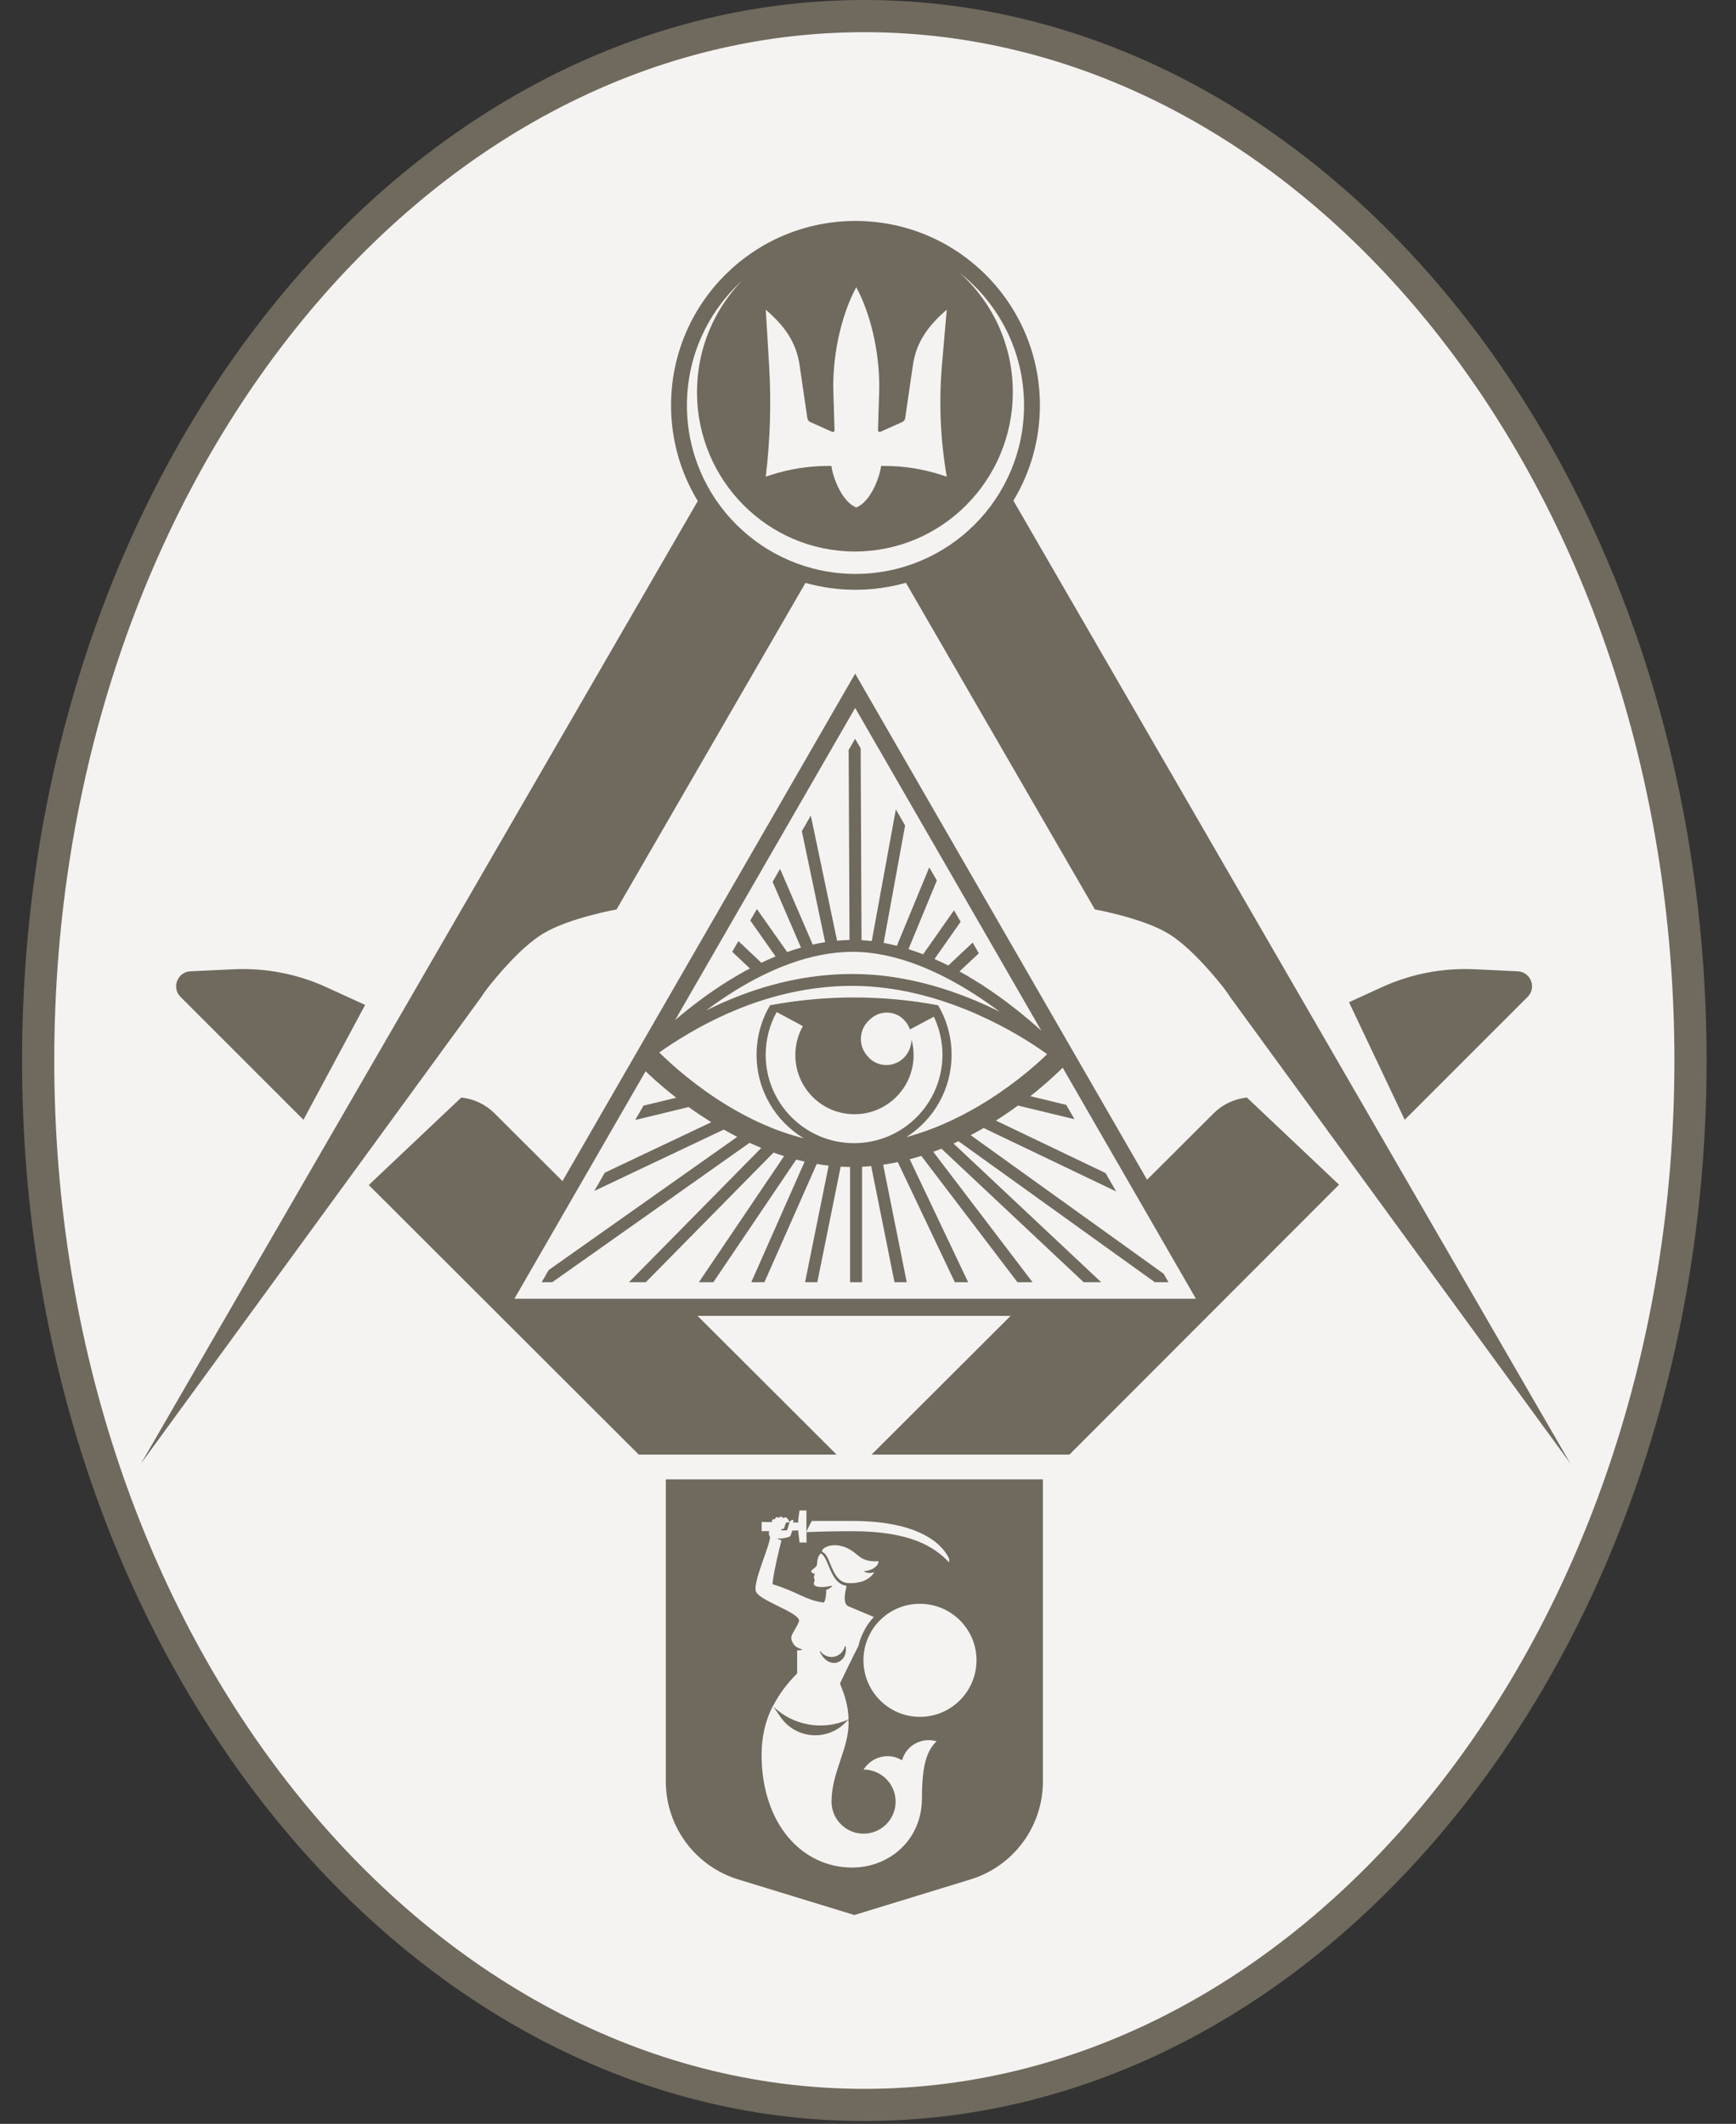
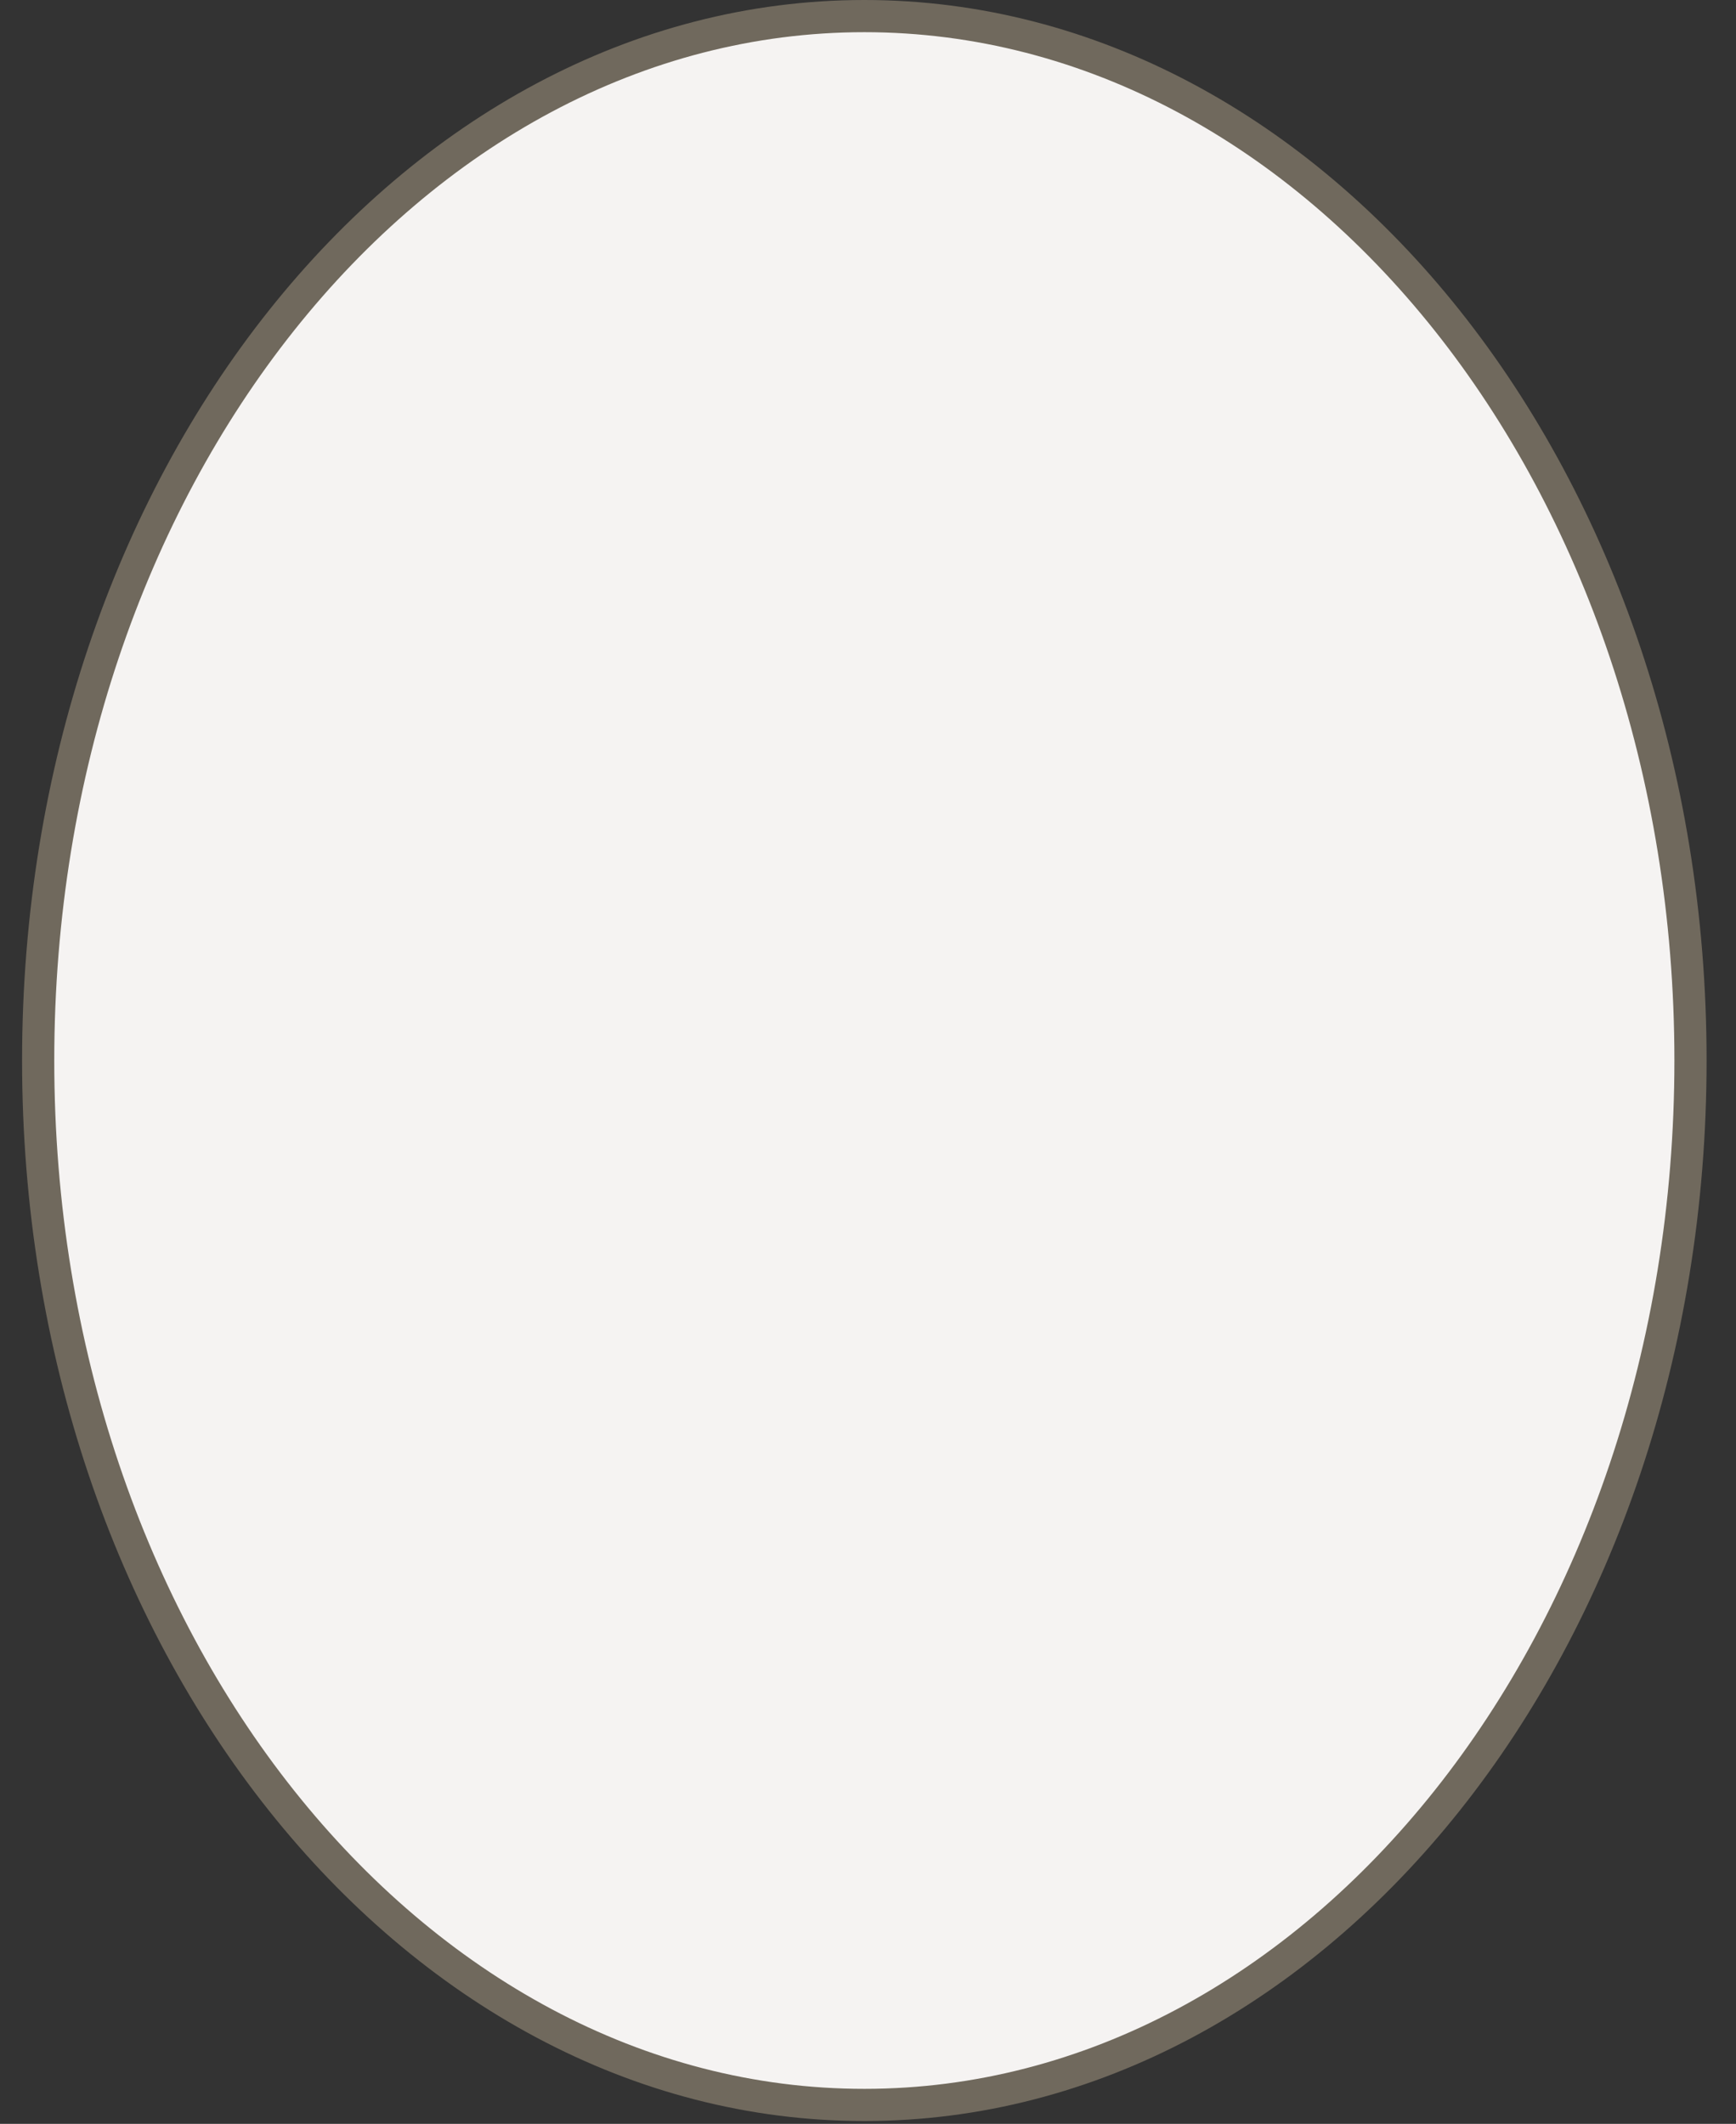
<svg xmlns="http://www.w3.org/2000/svg" width="85" height="104" viewBox="0 0 85 104" fill="none">
  <rect x="0" y="0" width="85" height="104" fill="#333333" stroke="none" />
  <path d="M82.772 51.931C82.772 80.355 64.501 103.073 42.321 103.073C20.14 103.073 1.869 80.355 1.869 51.931C1.869 23.506 20.14 0.788 42.321 0.788C64.501 0.788 82.772 23.506 82.772 51.931Z" fill="#F5F3F2" stroke="#70695D" stroke-width="1.576" />
  <g clip-path="url(#clip0_1669_2311)">
    <path fill-rule="evenodd" clip-rule="evenodd" d="M32.857 19.849C32.857 14.862 36.9 10.819 41.887 10.819C46.874 10.819 50.917 14.862 50.917 19.849C50.917 21.556 50.443 23.154 49.619 24.515L76.884 71.653L60.236 48.827C60.141 48.679 60.042 48.535 59.935 48.397C59.508 47.851 58.296 46.369 57.185 45.704C55.924 44.948 53.608 44.532 53.608 44.532L44.356 28.537C43.571 28.76 42.743 28.879 41.887 28.879C41.038 28.879 40.216 28.762 39.437 28.543L30.189 44.532C30.189 44.532 27.872 44.948 26.611 45.704C25.5 46.369 24.288 47.851 23.862 48.397C23.754 48.535 23.655 48.679 23.56 48.827L6.912 71.653L34.166 24.534C33.335 23.168 32.857 21.564 32.857 19.849ZM33.634 19.849C33.634 17.437 34.668 15.267 36.317 13.758C34.961 15.165 34.127 17.085 34.127 19.201C34.127 23.509 37.586 27.005 41.859 27.005C46.131 27.005 49.591 23.509 49.591 19.201C49.591 16.877 48.585 14.79 46.988 13.36C48.907 14.871 50.14 17.216 50.14 19.849C50.14 24.407 46.445 28.102 41.887 28.102C37.329 28.102 33.634 24.407 33.634 19.849ZM46.123 17.852C45.964 19.684 46.042 21.528 46.356 23.34L46.121 23.264C45.213 22.967 44.264 22.816 43.309 22.816H43.145C43.083 23.217 42.904 23.752 42.634 24.18C42.587 24.255 42.536 24.328 42.483 24.395C42.411 24.487 42.334 24.57 42.253 24.642C42.178 24.708 42.099 24.764 42.016 24.807L41.925 24.851L41.834 24.807C41.752 24.764 41.672 24.708 41.597 24.642C41.232 24.322 40.958 23.762 40.808 23.264L40.823 23.279L40.807 23.261C40.76 23.103 40.726 22.952 40.705 22.816H40.541C39.586 22.816 38.637 22.967 37.729 23.264L37.495 23.34C37.713 21.524 37.768 19.693 37.657 17.868L37.495 15.165C38.407 15.956 38.995 16.75 39.156 17.916L39.529 20.474C39.542 20.559 39.597 20.633 39.676 20.668L40.743 21.144C40.8 21.17 40.864 21.127 40.862 21.065L40.806 19.269C40.74 17.599 41.125 15.548 41.925 14.062C42.725 15.548 43.11 17.599 43.044 19.269L42.989 21.065C42.987 21.127 43.05 21.17 43.107 21.144L44.174 20.668C44.253 20.633 44.308 20.559 44.321 20.474L44.694 17.916C44.855 16.75 45.444 15.956 46.356 15.165L46.123 17.852Z" fill="#70695D" />
-     <path d="M9.324 47.562C8.687 47.592 8.389 48.364 8.839 48.814L14.858 54.833L17.878 49.208L17.586 49.076L15.989 48.344C14.565 47.691 13.004 47.389 11.439 47.462L9.324 47.562Z" fill="#70695D" />
    <path d="M74.798 48.814C75.249 48.364 74.95 47.592 74.313 47.562L72.198 47.462C70.633 47.389 69.072 47.691 67.648 48.344L66.051 49.076L68.779 54.833L74.798 48.814Z" fill="#70695D" />
    <path d="M40.138 80.871L40.167 80.852C40.29 81.024 40.487 81.137 40.714 81.137C41.033 81.137 41.299 80.911 41.368 80.611C41.383 80.611 41.407 80.615 41.407 80.615C41.54 81.422 40.581 81.831 40.138 80.871Z" fill="#70695D" />
    <path fill-rule="evenodd" clip-rule="evenodd" d="M32.6 72.441H51.064V87.232C51.064 89.438 49.624 91.385 47.515 92.031L41.832 93.773L36.148 92.031C34.04 91.385 32.6 89.438 32.6 87.232V72.441ZM42.298 79.876C42.178 80.102 42.089 80.345 42.031 80.599C41.695 81.246 41.127 82.436 41.127 82.436C41.378 83.055 41.525 83.518 41.55 84.192C40.278 84.774 38.817 84.485 37.862 83.564L38.217 84.078C38.992 85.202 40.615 85.273 41.489 84.245C41.508 84.224 41.546 84.236 41.547 84.265C41.548 84.28 41.548 84.296 41.549 84.312C41.55 84.33 41.55 84.349 41.55 84.368C41.55 84.997 41.351 85.591 41.147 86.199C40.933 86.837 40.714 87.492 40.714 88.221C40.714 89.086 41.417 89.79 42.283 89.79C43.149 89.79 43.852 89.086 43.852 88.221C43.852 87.355 43.149 86.651 42.283 86.651C42.691 86.002 43.532 85.8 44.167 86.198C44.364 85.475 45.121 85.052 45.859 85.264C45.416 85.702 45.141 86.326 45.141 88.053C45.141 90.09 43.557 91.448 41.722 91.448C39.277 91.448 37.29 89.322 37.29 85.913C37.29 85.023 37.486 84.236 37.841 83.532L37.848 83.543C38.143 82.959 38.541 82.434 39.026 81.948H39.031V80.807C39.105 80.817 39.179 80.812 39.253 80.797C39.258 80.794 39.263 80.793 39.267 80.792C39.275 80.789 39.277 80.788 39.277 80.778C39.274 80.765 39.273 80.765 39.269 80.765C39.269 80.765 39.266 80.765 39.262 80.763C39.188 80.743 39.11 80.714 39.036 80.669C38.893 80.596 38.79 80.443 38.746 80.256C38.716 80.141 38.802 79.993 38.908 79.813C38.978 79.693 39.056 79.559 39.115 79.41C39.204 79.187 38.655 78.918 38.094 78.643C37.604 78.402 37.104 78.157 37.014 77.934C36.912 77.677 37.177 76.924 37.408 76.27C37.566 75.823 37.707 75.422 37.703 75.258C37.698 75.247 37.692 75.237 37.685 75.225C37.671 75.202 37.656 75.175 37.649 75.135C37.644 75.101 37.649 75.027 37.659 74.973L37.294 74.978V74.525L37.801 74.535L37.796 74.496C37.791 74.437 37.836 74.392 37.89 74.388C37.909 74.388 37.929 74.392 37.944 74.402V74.397C37.944 74.338 37.993 74.289 38.052 74.289C38.087 74.289 38.116 74.309 38.136 74.334C38.141 74.324 38.151 74.309 38.16 74.299C38.205 74.255 38.273 74.255 38.318 74.299C38.318 74.299 38.342 74.324 38.367 74.353C38.367 74.343 38.372 74.338 38.377 74.334C38.416 74.289 38.485 74.289 38.529 74.334C38.529 74.334 38.657 74.471 38.657 74.545H38.549C38.52 74.545 38.485 74.545 38.471 74.594L38.397 74.816C38.382 74.86 38.333 74.885 38.288 74.87C38.283 74.87 38.279 74.865 38.273 74.86L38.264 74.894C38.259 74.914 38.249 74.929 38.234 74.939H38.534C38.534 74.939 38.648 74.584 38.662 74.54C38.682 74.476 38.77 74.402 38.844 74.432C38.844 74.446 38.844 74.491 38.839 74.55L39.085 74.555V74.417L39.144 73.964H39.484V75.002C39.493 74.982 39.504 74.959 39.516 74.934C39.578 74.804 39.667 74.616 39.749 74.476H41.727C44.605 74.476 46.012 75.357 46.474 76.326V76.508C45.781 75.775 44.629 74.978 41.727 74.978C40.522 74.978 39.577 75.017 39.489 75.022V75.534H39.149L39.09 75.062V74.943L38.79 74.948C38.751 75.091 38.702 75.214 38.682 75.229C38.638 75.268 38.441 75.312 38.333 75.327C38.323 75.328 38.312 75.329 38.3 75.33C38.234 75.337 38.13 75.348 38.047 75.327H38.042C38.106 75.371 38.185 75.401 38.264 75.425C38.17 75.78 37.885 76.936 37.821 77.57C38.391 77.749 38.778 77.926 39.108 78.076C39.519 78.264 39.842 78.41 40.32 78.471C40.399 78.48 40.473 78.052 40.448 77.86C40.492 77.841 40.536 77.821 40.581 77.797C40.592 77.789 40.603 77.782 40.615 77.775C40.666 77.742 40.721 77.707 40.753 77.659C40.748 77.649 40.743 77.649 40.738 77.649C40.517 77.693 40.256 77.743 40.03 77.693C39.951 77.674 39.887 77.644 39.862 77.61C39.83 77.567 39.847 77.515 39.866 77.462C39.875 77.436 39.884 77.409 39.887 77.383C39.889 77.363 39.882 77.345 39.874 77.325C39.864 77.302 39.853 77.275 39.853 77.236C39.853 77.193 39.866 77.155 39.877 77.124C39.885 77.1 39.892 77.08 39.892 77.064C39.862 77.059 39.705 77.019 39.72 76.931C39.723 76.901 39.788 76.85 39.85 76.802C39.89 76.771 39.929 76.741 39.946 76.719C40.008 76.644 40.007 76.611 40.007 76.561C40.006 76.54 40.006 76.516 40.01 76.483C40.038 76.291 40.079 76.161 40.191 76.066C40.353 76.147 40.456 76.394 40.569 76.669C40.744 77.09 40.946 77.578 41.435 77.648L41.442 77.649L41.446 77.649L41.452 77.649C41.45 77.659 41.447 77.67 41.445 77.68L41.441 77.698C41.372 78.017 41.26 78.533 41.545 78.657C41.642 78.7 42.171 78.921 42.6 79.101L42.787 79.179C42.593 79.384 42.428 79.618 42.298 79.876ZM42.809 76.99C42.573 77.049 42.386 77.029 42.293 76.926C42.475 76.96 43.011 76.778 43.016 76.449C42.397 76.485 42.183 76.31 41.936 76.108C41.845 76.034 41.75 75.956 41.629 75.883C41.27 75.671 40.856 75.603 40.527 75.721C40.384 75.77 40.172 75.903 40.276 76.001C40.441 76.067 40.542 76.311 40.654 76.584C40.819 76.984 41.01 77.449 41.471 77.516C41.717 77.536 41.993 77.516 42.293 77.413C42.494 77.324 42.681 77.192 42.809 76.99ZM43.111 79.315C43.133 79.294 43.155 79.273 43.178 79.252C43.67 78.805 44.324 78.529 45.043 78.534C46.572 78.534 47.812 79.769 47.812 81.299C47.812 82.829 46.568 84.069 45.043 84.069C43.517 84.069 42.278 82.829 42.278 81.299C42.278 80.841 42.386 80.404 42.588 80.025C42.629 79.942 42.675 79.862 42.724 79.785L42.73 79.776L42.734 79.77L42.737 79.765L42.742 79.759C42.848 79.597 42.972 79.448 43.111 79.315Z" fill="#70695D" />
    <path fill-rule="evenodd" clip-rule="evenodd" d="M41.871 32.985L56.164 57.768L59.425 54.515C59.864 54.077 60.44 53.806 61.052 53.744L65.564 58.011L52.361 71.228H42.674L49.482 64.435H34.155L40.963 71.228H31.276L24.473 64.435L24.443 64.405L18.056 58.027L22.585 53.744C23.197 53.806 23.773 54.077 24.212 54.515L27.54 57.835L41.871 32.985ZM50.987 50.471L41.871 34.665L33.057 49.95C33.77 49.338 34.669 48.642 35.695 48.009C36.023 47.806 36.364 47.609 36.718 47.423L35.853 46.607L36.154 46.084L37.277 47.143C37.506 47.034 37.739 46.931 37.975 46.834L36.736 45.075L37.06 44.514L38.542 46.617C38.764 46.539 38.989 46.466 39.217 46.401L37.829 43.181L38.195 42.546L39.793 46.253C39.995 46.208 40.197 46.168 40.401 46.136L39.26 40.7L39.7 39.936L40.986 46.062C41.188 46.043 41.392 46.032 41.595 46.027L41.553 36.724L41.869 36.176L42.141 36.647L42.183 46.038C42.35 46.047 42.518 46.062 42.684 46.082L43.863 39.634L44.317 40.421L43.266 46.17C43.483 46.21 43.699 46.258 43.913 46.313L45.5 42.472L45.87 43.115L44.482 46.477C44.723 46.553 44.963 46.638 45.199 46.729L46.712 44.575L47.036 45.136L45.756 46.96C45.984 47.061 46.209 47.167 46.43 47.278L47.625 46.157L47.926 46.68L46.98 47.568C47.342 47.767 47.691 47.977 48.026 48.191C49.231 48.964 50.257 49.808 50.987 50.471ZM31.61 52.457L25.187 63.595H58.556L52.032 52.283C52.025 52.289 52.019 52.295 52.012 52.302C52.007 52.307 52.002 52.312 51.996 52.318C51.856 52.456 51.651 52.653 51.387 52.889C51.129 53.12 50.813 53.389 50.449 53.677L52.205 54.101L52.611 54.804L49.844 54.136C49.627 54.294 49.396 54.456 49.154 54.618C49.027 54.702 48.897 54.787 48.763 54.871L54.132 57.442L54.651 58.342L48.162 55.235C47.956 55.354 47.744 55.471 47.526 55.586L56.975 62.372L57.214 62.787H56.544L46.931 55.882C46.85 55.921 46.769 55.958 46.687 55.996L53.918 62.787H53.06L46.096 56.248C45.965 56.3 45.831 56.352 45.696 56.401L50.557 62.787H49.818L45.11 56.601C44.923 56.66 44.734 56.714 44.543 56.765L47.403 62.787H46.752L43.958 56.904C43.722 56.954 43.483 56.997 43.242 57.032L44.397 62.787H43.797L42.656 57.101C42.508 57.115 42.359 57.125 42.21 57.132V62.787H41.622V57.143C41.468 57.141 41.314 57.136 41.162 57.127L40.018 62.787H39.418L40.573 57.078C40.377 57.056 40.182 57.028 39.99 56.996L37.428 62.787H36.785L39.398 56.881C39.259 56.85 39.121 56.817 38.985 56.782L34.928 62.787H34.219L38.39 56.612C38.216 56.558 38.044 56.5 37.873 56.44L31.62 62.787H30.795L37.275 56.21C37.08 56.13 36.889 56.047 36.701 55.961L27.039 62.787H26.521L26.865 62.19L36.097 55.669C35.871 55.553 35.651 55.434 35.437 55.313L29.099 58.316L29.615 57.421L34.828 54.951C34.65 54.84 34.477 54.729 34.31 54.618C34.104 54.48 33.907 54.344 33.72 54.209L31.102 54.843L31.508 54.14L33.11 53.752C32.705 53.435 32.357 53.14 32.077 52.889C31.892 52.724 31.735 52.578 31.61 52.457ZM41.733 46.609C43.832 46.603 45.95 47.553 47.711 48.682C48.153 48.965 48.57 49.258 48.956 49.547C47.035 48.585 44.491 47.693 41.732 47.693C38.912 47.693 36.456 48.536 34.565 49.486C35.006 49.155 35.487 48.822 36.001 48.504C37.686 47.463 39.69 46.614 41.733 46.609ZM41.871 48.276C42.13 48.279 42.387 48.29 42.642 48.309C46.467 48.587 49.771 50.533 51.272 51.62C50.607 52.267 49.414 53.284 47.886 54.179C46.846 54.789 45.657 55.339 44.378 55.68C45.709 54.833 46.592 53.344 46.592 51.65C46.592 50.764 46.351 49.934 45.93 49.224C43.212 48.716 40.424 48.716 37.706 49.224C37.285 49.934 37.044 50.764 37.044 51.65C37.044 53.385 37.97 54.904 39.355 55.74C37.98 55.398 36.71 54.799 35.611 54.133C34.107 53.219 32.938 52.186 32.28 51.536C33.905 50.394 36.797 48.687 40.417 48.339C40.474 48.333 40.531 48.328 40.587 48.324C40.707 48.313 40.827 48.305 40.948 48.298C41.043 48.293 41.139 48.288 41.235 48.285C41.269 48.283 41.303 48.282 41.337 48.281C41.468 48.277 41.599 48.276 41.732 48.276C41.736 48.276 41.739 48.276 41.743 48.276C41.786 48.276 41.829 48.276 41.871 48.276ZM37.491 51.65C37.491 50.891 37.686 50.177 38.029 49.557L39.312 50.247C39.076 50.666 38.942 51.15 38.942 51.665C38.942 53.264 40.238 54.561 41.837 54.561C43.437 54.561 44.733 53.264 44.733 51.665C44.733 51.403 44.699 51.148 44.633 50.907C44.626 51.143 44.556 51.379 44.424 51.588C43.984 52.282 42.984 52.35 42.469 51.709L42.427 51.657C42.008 51.137 42.074 50.379 42.575 49.938L42.647 49.875C43.13 49.45 43.865 49.494 44.295 49.973C44.411 50.103 44.498 50.251 44.554 50.408L45.725 49.786C45.994 50.35 46.145 50.982 46.145 51.65C46.145 54.039 44.208 55.977 41.818 55.977C39.428 55.977 37.491 54.039 37.491 51.65Z" fill="#70695D" />
  </g>
  <defs>
    <clipPath id="clip0_1669_2311">
-       <rect width="83.722" height="82.954" fill="white" transform="translate(-0.001 10.819)" />
-     </clipPath>
+       </clipPath>
  </defs>
</svg>